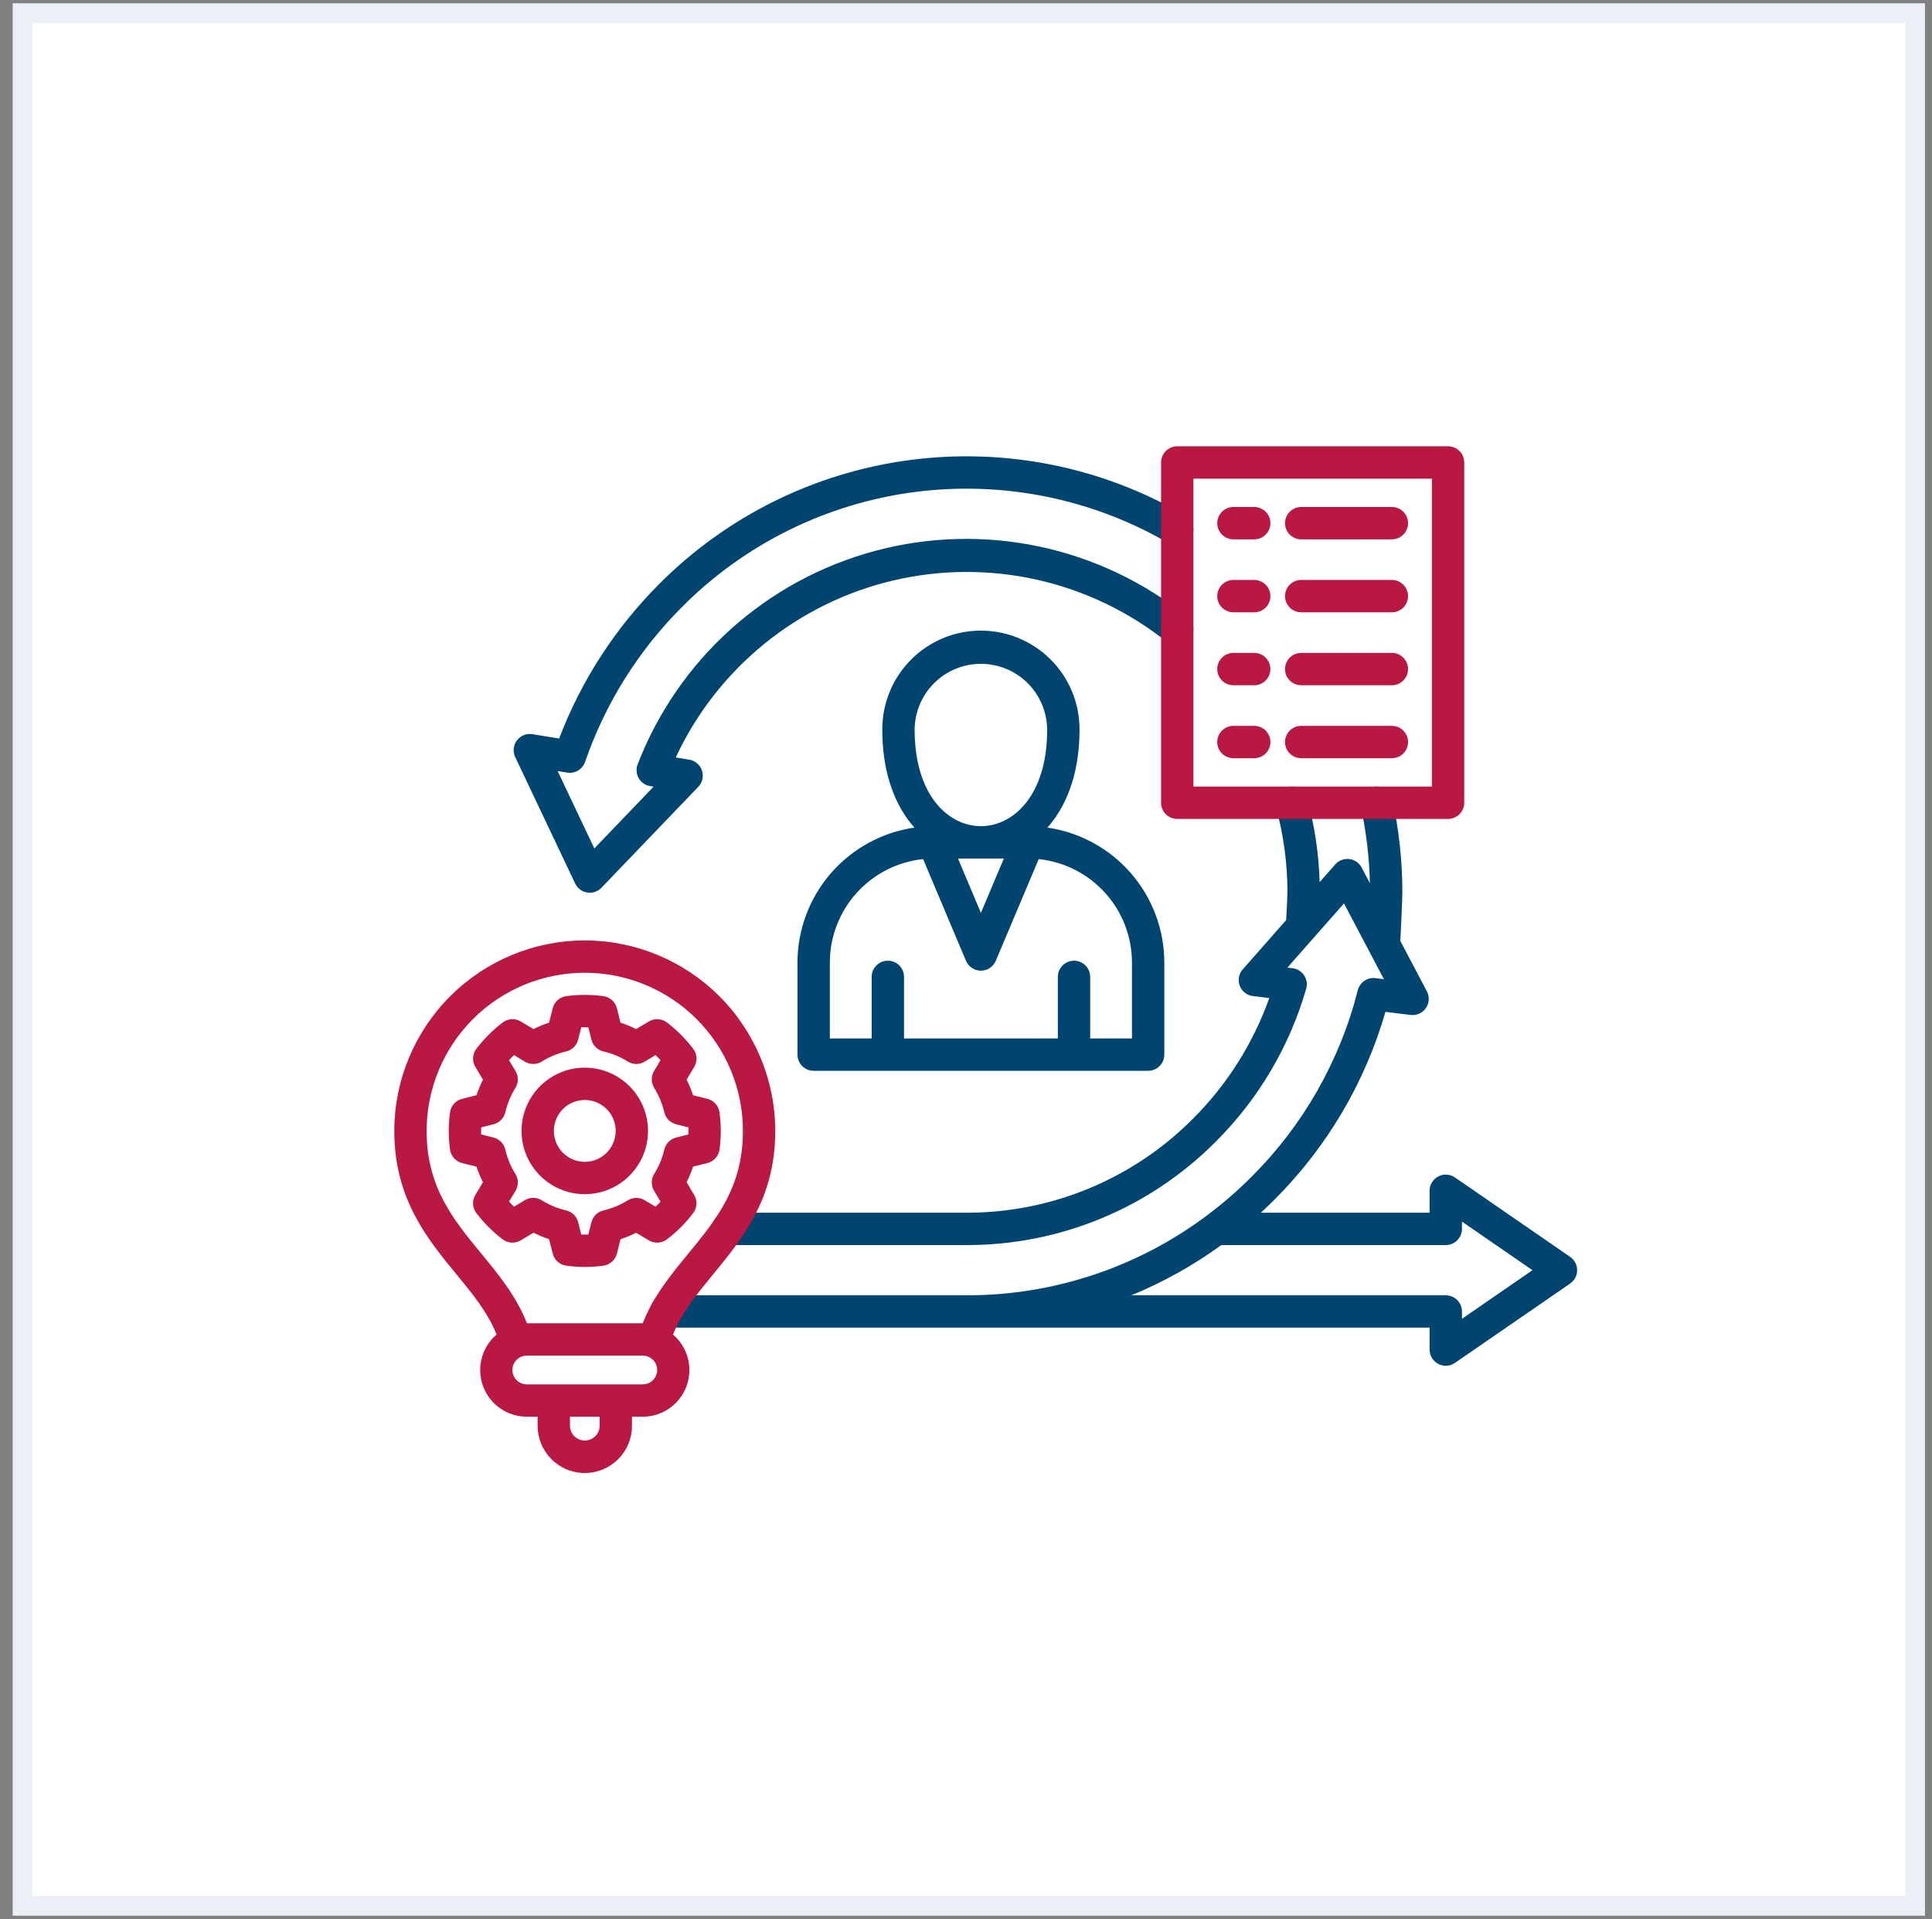
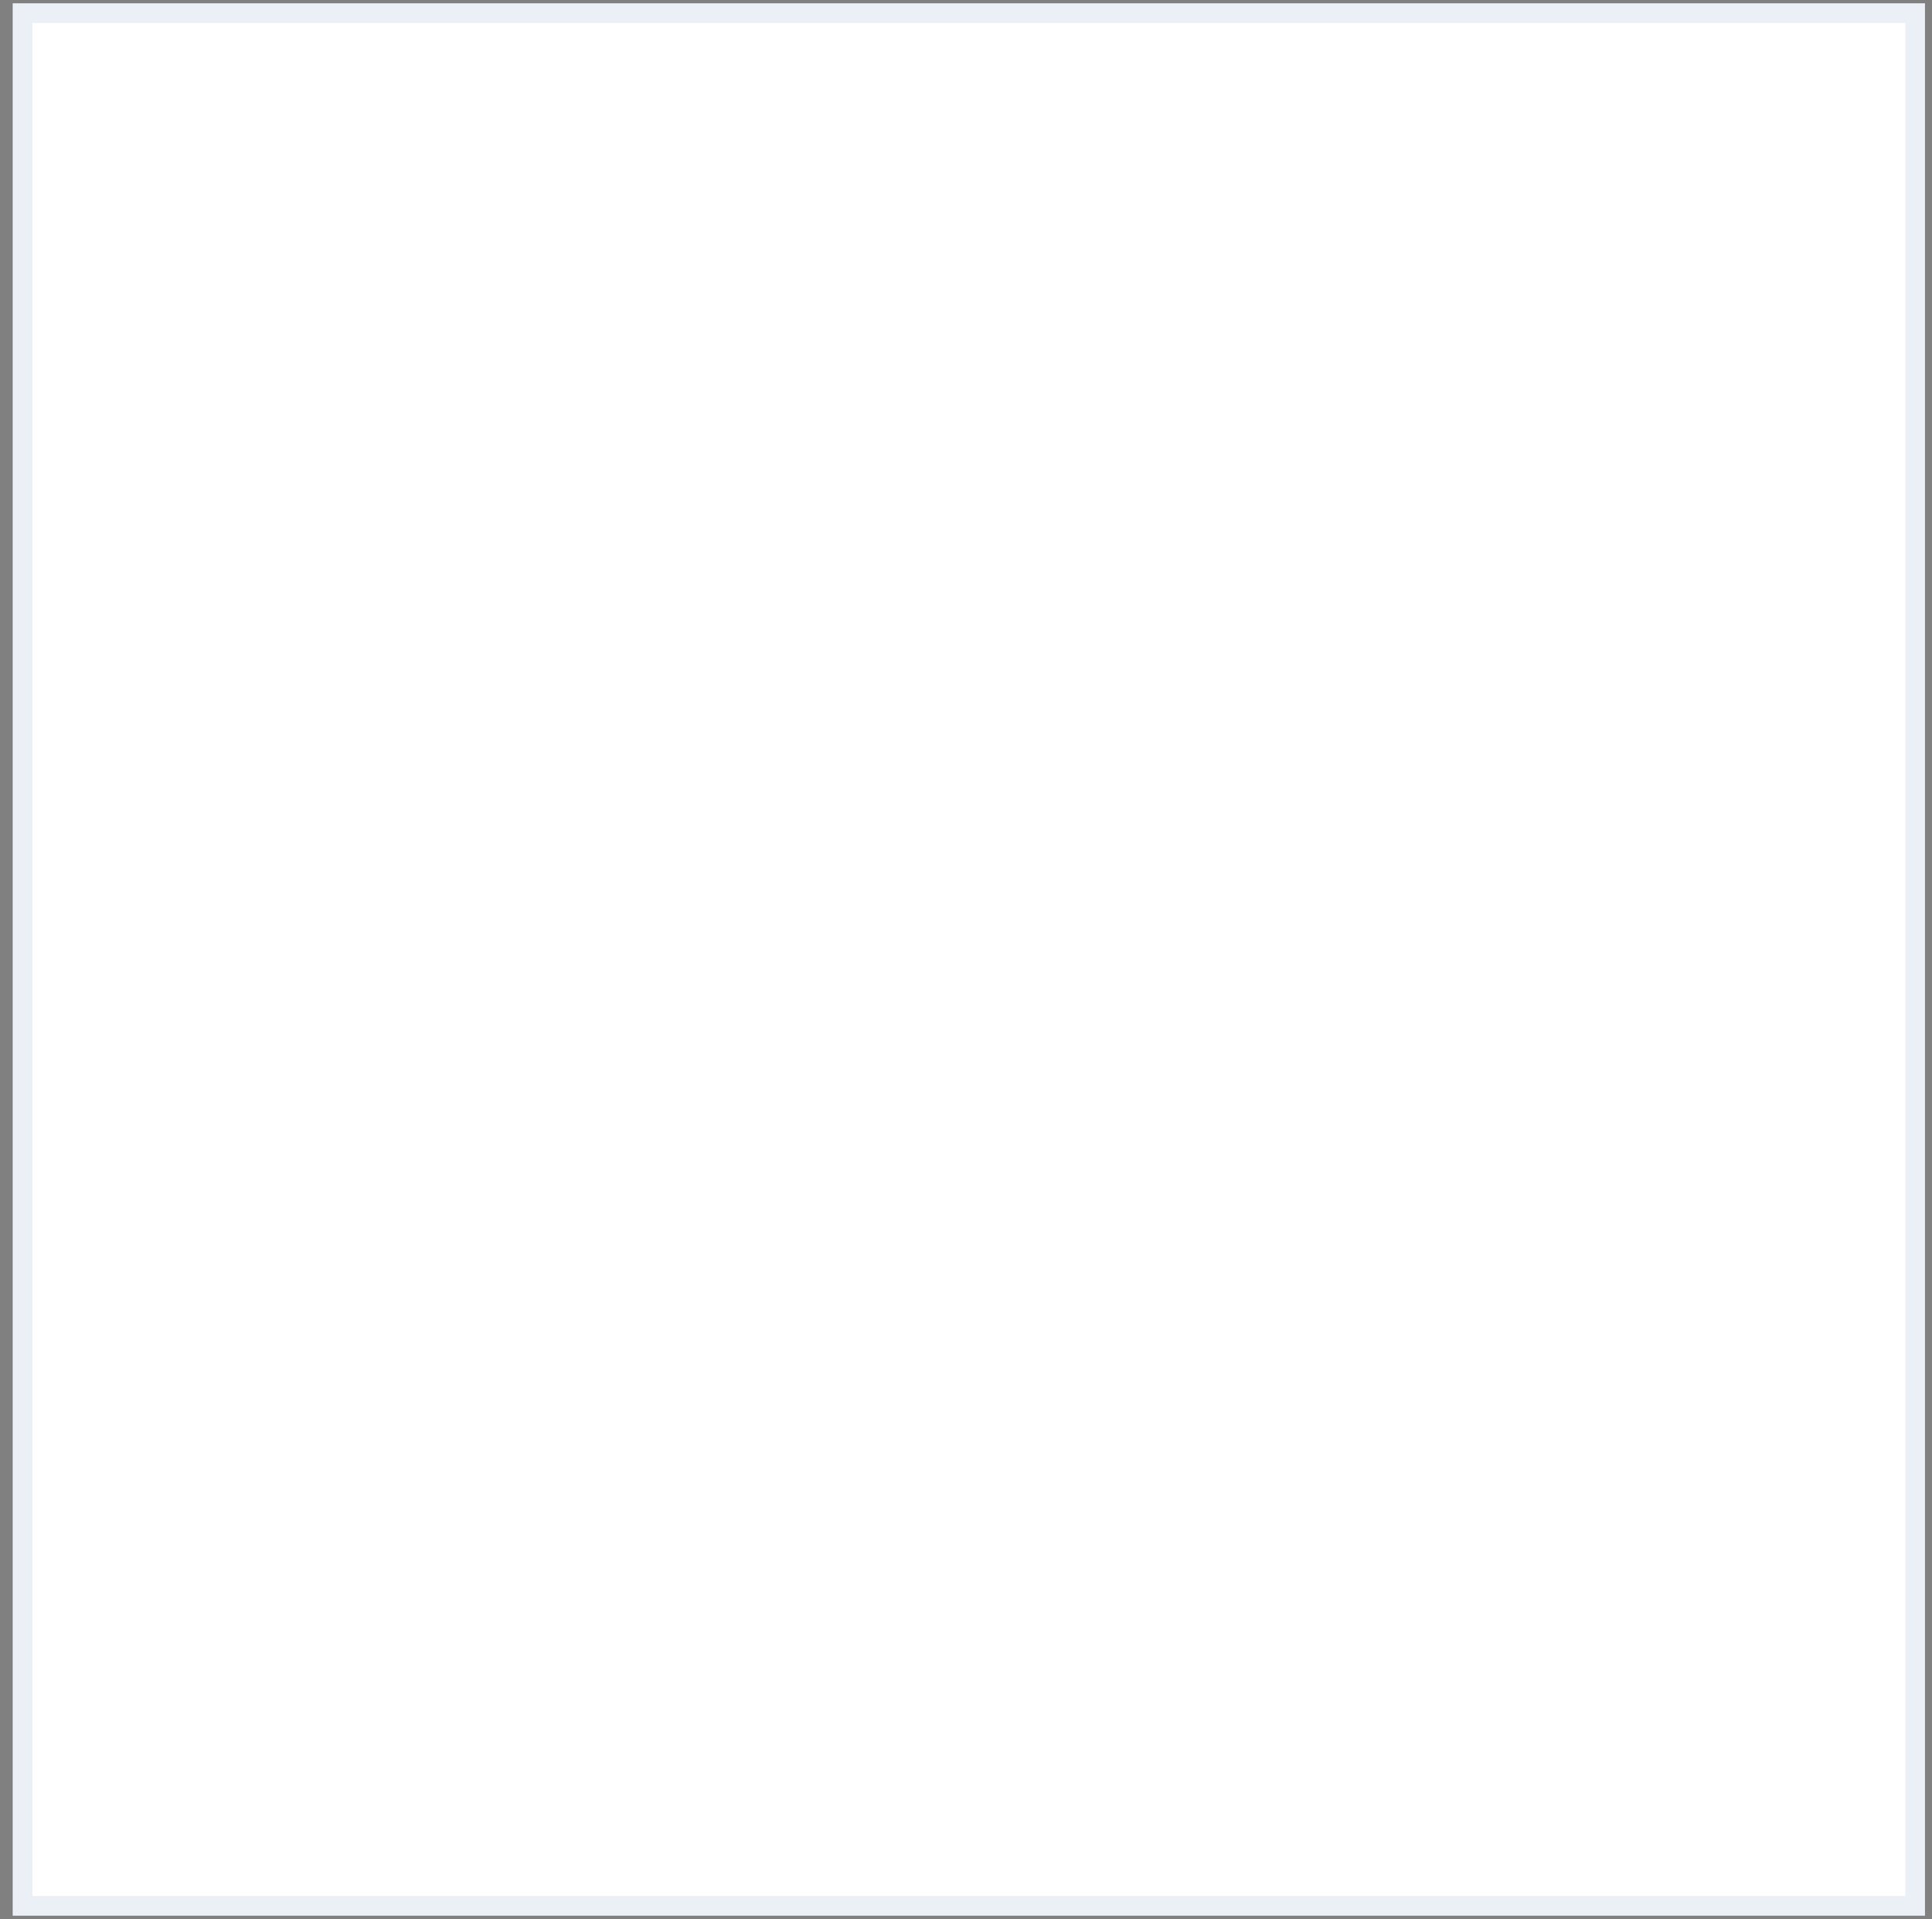
<svg xmlns="http://www.w3.org/2000/svg" width="147" height="146" viewBox="0 0 147 146" fill="none">
  <rect x="0" y="0" width="147" height="146" fill="#808080" stroke="none" />
  <rect x="1.716" y="1" width="144" height="144" fill="white" stroke="#EBEFF6" stroke-width="1.5" />
  <g clip-path="url(#clip0_6_226)">
-     <path d="M53.13 59.864L45.761 67.542C45.623 67.686 45.452 67.794 45.263 67.857C45.074 67.92 44.873 67.936 44.676 67.904C44.479 67.872 44.293 67.793 44.134 67.673C43.974 67.553 43.847 67.397 43.761 67.217L39.202 57.6C39.106 57.397 39.067 57.172 39.089 56.949C39.112 56.726 39.195 56.513 39.33 56.334C39.465 56.154 39.646 56.015 39.854 55.931C40.062 55.848 40.29 55.822 40.511 55.858L42.543 56.188C44.221 51.784 46.81 47.783 50.141 44.449C55.296 39.265 62.025 35.939 69.274 34.994C76.523 34.048 83.881 35.536 90.192 39.224C90.332 39.306 90.454 39.414 90.552 39.543C90.65 39.672 90.721 39.818 90.762 39.975C90.803 40.131 90.813 40.294 90.791 40.454C90.769 40.614 90.716 40.768 90.634 40.908C90.553 41.047 90.444 41.169 90.316 41.267C90.187 41.365 90.04 41.436 89.884 41.477C89.728 41.518 89.565 41.528 89.405 41.506C89.245 41.484 89.09 41.431 88.951 41.349C83.109 37.936 76.298 36.559 69.589 37.435C62.88 38.311 56.651 41.39 51.882 46.19C48.567 49.506 46.048 53.533 44.517 57.966C44.423 58.24 44.235 58.473 43.986 58.622C43.737 58.772 43.443 58.828 43.156 58.781L42.429 58.663L45.22 64.551L49.731 59.85L49.469 59.808C49.288 59.778 49.115 59.709 48.965 59.604C48.814 59.5 48.688 59.363 48.597 59.203C48.506 59.044 48.452 58.866 48.438 58.683C48.425 58.5 48.453 58.316 48.52 58.145C50.04 54.208 52.468 50.686 55.607 47.865C58.746 45.044 62.507 43.005 66.584 41.913C70.66 40.82 74.937 40.706 79.066 41.579C83.195 42.452 87.059 44.288 90.344 46.937C90.598 47.142 90.76 47.44 90.795 47.764C90.83 48.089 90.734 48.414 90.529 48.668C90.325 48.922 90.027 49.084 89.703 49.119C89.378 49.154 89.053 49.058 88.799 48.853C85.91 46.546 82.534 44.925 78.927 44.112C75.32 43.299 71.575 43.316 67.975 44.161C64.375 45.006 61.014 46.657 58.146 48.991C55.277 51.324 52.976 54.278 51.415 57.63L52.44 57.796C52.661 57.832 52.869 57.928 53.04 58.073C53.211 58.219 53.339 58.408 53.41 58.621C53.481 58.834 53.492 59.062 53.443 59.281C53.394 59.5 53.285 59.701 53.13 59.863V59.864ZM120 96.64C120 96.839 119.952 97.036 119.859 97.212C119.766 97.389 119.632 97.54 119.468 97.653L110.703 103.691C110.519 103.819 110.303 103.893 110.079 103.907C109.855 103.92 109.631 103.872 109.432 103.768C109.234 103.663 109.067 103.507 108.951 103.314C108.835 103.122 108.774 102.902 108.774 102.678V101.008H73.792C73.776 101.008 73.761 101.006 73.745 101.005C73.681 101.005 73.617 101.008 73.553 101.008H50.684C50.357 101.008 50.044 100.878 49.813 100.647C49.583 100.417 49.453 100.104 49.453 99.777C49.453 99.451 49.583 99.138 49.813 98.907C50.044 98.677 50.357 98.547 50.684 98.547H73.553C80.095 98.559 86.466 96.459 91.718 92.559C91.758 92.525 91.801 92.493 91.845 92.464C93.039 91.57 94.168 90.591 95.224 89.535C99.152 85.62 101.947 80.714 103.311 75.338C103.384 75.048 103.561 74.794 103.808 74.624C104.054 74.455 104.354 74.381 104.652 74.417L105.296 74.495L102.259 68.733L97.954 73.618L98.347 73.665C98.524 73.686 98.694 73.745 98.846 73.839C98.998 73.932 99.128 74.057 99.226 74.206C99.325 74.354 99.39 74.522 99.417 74.699C99.445 74.875 99.433 75.055 99.384 75.226C98.116 79.615 95.756 83.61 92.524 86.838C90.04 89.342 87.085 91.329 83.829 92.683C80.572 94.037 77.079 94.731 73.553 94.727H55.377C55.05 94.727 54.738 94.597 54.507 94.366C54.276 94.135 54.146 93.822 54.146 93.496C54.146 93.17 54.276 92.857 54.507 92.626C54.738 92.395 55.05 92.266 55.377 92.266H73.553C76.756 92.269 79.929 91.638 82.886 90.407C85.844 89.177 88.528 87.372 90.784 85.097C93.372 82.511 95.35 79.38 96.575 75.932L95.335 75.784C95.113 75.758 94.901 75.671 94.724 75.533C94.547 75.395 94.411 75.212 94.331 75.002C94.251 74.792 94.23 74.565 94.27 74.344C94.31 74.123 94.409 73.917 94.558 73.749L97.859 70.003C97.921 68.922 97.957 68.137 97.957 67.866C97.958 65.682 97.663 63.508 97.08 61.404C97.037 61.248 97.025 61.085 97.044 60.925C97.064 60.764 97.115 60.609 97.195 60.469C97.275 60.328 97.381 60.204 97.508 60.105C97.636 60.005 97.781 59.932 97.937 59.889C98.093 59.846 98.256 59.833 98.416 59.853C98.576 59.873 98.731 59.924 98.872 60.004C99.013 60.083 99.136 60.19 99.236 60.317C99.335 60.444 99.409 60.59 99.452 60.746C100.026 62.822 100.347 64.96 100.406 67.114L101.593 65.767C101.725 65.617 101.891 65.502 102.077 65.43C102.263 65.359 102.464 65.335 102.662 65.358C102.86 65.382 103.049 65.453 103.213 65.566C103.378 65.679 103.512 65.83 103.605 66.007L104.231 67.195C104.186 65.224 103.952 63.263 103.531 61.337C103.461 61.018 103.521 60.685 103.698 60.41C103.874 60.135 104.152 59.942 104.471 59.872C104.79 59.803 105.123 59.862 105.398 60.039C105.673 60.215 105.866 60.493 105.936 60.812C106.443 63.129 106.7 65.494 106.701 67.866C106.701 68.406 106.594 70.637 106.548 71.59L108.568 75.424C108.672 75.622 108.72 75.846 108.707 76.07C108.694 76.294 108.62 76.51 108.492 76.695C108.365 76.88 108.189 77.026 107.985 77.119C107.78 77.211 107.554 77.246 107.331 77.219L105.414 76.987C103.853 82.39 100.945 87.306 96.963 91.277C96.625 91.615 96.281 91.945 95.931 92.265H108.774V90.595C108.774 90.371 108.836 90.15 108.952 89.958C109.068 89.766 109.234 89.609 109.433 89.505C109.631 89.401 109.855 89.353 110.079 89.366C110.303 89.38 110.519 89.454 110.704 89.582L119.468 95.626C119.632 95.739 119.766 95.89 119.859 96.067C119.952 96.244 120 96.44 120 96.64ZM116.601 96.64L111.236 92.94V93.496C111.236 93.822 111.106 94.135 110.875 94.366C110.645 94.597 110.332 94.727 110.005 94.727H92.924C90.805 96.268 88.509 97.551 86.085 98.548H110.005C110.331 98.548 110.644 98.677 110.875 98.908C111.106 99.139 111.236 99.452 111.236 99.778V100.336L116.601 96.64ZM69.577 62.965C69.507 62.887 69.438 62.808 69.371 62.728C67.905 60.947 67.13 58.455 67.13 55.519C67.125 54.53 67.316 53.551 67.691 52.636C68.066 51.721 68.618 50.89 69.315 50.189C70.012 49.489 70.841 48.933 71.754 48.553C72.667 48.174 73.645 47.979 74.634 47.979C75.622 47.979 76.601 48.174 77.514 48.553C78.427 48.933 79.255 49.489 79.953 50.189C80.65 50.89 81.202 51.721 81.577 52.636C81.952 53.551 82.142 54.53 82.138 55.519C82.138 58.454 81.363 60.947 79.896 62.728C79.83 62.809 79.761 62.886 79.691 62.964C82.16 63.322 84.418 64.556 86.052 66.441C87.686 68.326 88.587 70.737 88.59 73.232V80.237C88.59 80.563 88.46 80.876 88.23 81.107C87.999 81.338 87.686 81.468 87.36 81.468H61.908C61.582 81.468 61.269 81.338 61.038 81.107C60.808 80.876 60.678 80.563 60.678 80.237V73.232C60.681 70.737 61.582 68.327 63.216 66.442C64.85 64.557 67.108 63.322 69.577 62.965ZM72.891 65.32L74.634 69.453L76.38 65.32H72.891ZM69.592 55.519C69.592 60.56 72.206 62.857 74.634 62.857C77.063 62.857 79.676 60.56 79.676 55.519C79.668 54.187 79.133 52.912 78.189 51.972C77.244 51.033 75.966 50.506 74.633 50.506C73.301 50.506 72.023 51.033 71.078 51.972C70.134 52.912 69.599 54.187 69.591 55.519H69.592ZM63.139 73.232V79.006H66.323V74.323C66.323 73.996 66.453 73.684 66.683 73.453C66.914 73.222 67.227 73.092 67.553 73.092C67.88 73.092 68.193 73.222 68.424 73.453C68.654 73.684 68.784 73.996 68.784 74.323V79.006H80.488V74.323C80.488 73.996 80.618 73.684 80.849 73.453C81.079 73.222 81.392 73.092 81.719 73.092C82.045 73.092 82.358 73.222 82.589 73.453C82.819 73.684 82.949 73.996 82.949 74.323V79.006H86.128V73.232C86.126 71.275 85.4 69.389 84.09 67.936C82.78 66.482 80.979 65.565 79.033 65.361L75.767 73.097C75.673 73.32 75.515 73.511 75.314 73.644C75.112 73.778 74.875 73.85 74.633 73.85C74.391 73.85 74.154 73.778 73.953 73.644C73.751 73.51 73.594 73.32 73.499 73.097L70.236 65.361C68.29 65.565 66.489 66.482 65.178 67.935C63.868 69.388 63.142 71.275 63.139 73.232Z" fill="#004470" />
-     <path d="M44.494 71.548C40.652 71.552 36.967 73.08 34.25 75.798C31.533 78.515 30.004 82.199 30 86.042C30 91.2 32.51 94.252 34.725 96.945C35.953 98.438 37.12 99.86 37.784 101.533C37.23 102.005 36.835 102.635 36.652 103.338C36.468 104.042 36.505 104.785 36.757 105.466C37.009 106.148 37.464 106.736 38.061 107.151C38.658 107.566 39.368 107.788 40.095 107.786H40.907V108.454C40.904 108.928 40.995 109.397 41.173 109.836C41.352 110.274 41.616 110.673 41.95 111.009C42.284 111.345 42.681 111.611 43.118 111.793C43.555 111.975 44.024 112.069 44.497 112.069C44.971 112.069 45.44 111.975 45.877 111.793C46.314 111.611 46.711 111.345 47.045 111.009C47.378 110.673 47.642 110.274 47.821 109.836C48 109.397 48.09 108.928 48.087 108.454V107.786H48.894C49.621 107.788 50.33 107.566 50.927 107.152C51.524 106.737 51.979 106.15 52.232 105.469C52.484 104.787 52.521 104.045 52.339 103.342C52.156 102.639 51.762 102.009 51.209 101.537C51.872 99.862 53.039 98.439 54.267 96.946C56.48 94.253 58.989 91.2 58.989 86.042C58.985 82.199 57.456 78.515 54.739 75.798C52.022 73.08 48.337 71.552 44.494 71.548ZM45.625 108.454C45.627 108.603 45.599 108.751 45.544 108.89C45.488 109.028 45.405 109.154 45.3 109.261C45.195 109.367 45.07 109.451 44.932 109.509C44.794 109.567 44.646 109.596 44.497 109.596C44.347 109.596 44.199 109.567 44.062 109.509C43.924 109.451 43.799 109.367 43.694 109.261C43.589 109.154 43.506 109.028 43.45 108.89C43.394 108.751 43.366 108.603 43.368 108.454V107.786H45.625V108.454ZM48.894 105.325H40.095C39.95 105.326 39.806 105.3 39.672 105.245C39.538 105.191 39.415 105.111 39.312 105.009C39.209 104.908 39.127 104.786 39.072 104.653C39.016 104.519 38.987 104.376 38.987 104.231C38.987 104.086 39.016 103.943 39.072 103.809C39.127 103.676 39.209 103.554 39.312 103.453C39.415 103.351 39.538 103.271 39.672 103.217C39.806 103.162 39.95 103.136 40.095 103.137H48.894C49.039 103.136 49.182 103.162 49.317 103.217C49.451 103.271 49.573 103.351 49.676 103.453C49.779 103.554 49.861 103.676 49.917 103.809C49.973 103.943 50.001 104.086 50.001 104.231C50.001 104.376 49.973 104.519 49.917 104.653C49.861 104.786 49.779 104.908 49.676 105.009C49.573 105.111 49.451 105.191 49.317 105.245C49.182 105.3 49.039 105.326 48.894 105.325ZM52.365 95.383C51.052 96.98 49.703 98.624 48.902 100.676H40.091C39.29 98.624 37.94 96.979 36.627 95.382C34.484 92.778 32.461 90.318 32.461 86.042C32.461 82.851 33.729 79.79 35.985 77.533C38.242 75.277 41.303 74.009 44.494 74.009C47.685 74.009 50.746 75.277 53.002 77.533C55.259 79.79 56.527 82.851 56.527 86.042C56.527 90.319 54.505 92.778 52.365 95.382V95.383ZM110.179 33.954H89.572C89.246 33.954 88.933 34.084 88.702 34.315C88.471 34.545 88.342 34.858 88.342 35.185V61.074C88.342 61.401 88.471 61.714 88.702 61.944C88.933 62.175 89.246 62.305 89.572 62.305H110.179C110.506 62.305 110.819 62.175 111.05 61.944C111.28 61.714 111.41 61.401 111.41 61.074V35.185C111.41 35.023 111.378 34.863 111.316 34.714C111.254 34.565 111.164 34.429 111.05 34.315C110.935 34.2 110.8 34.11 110.65 34.048C110.501 33.986 110.341 33.954 110.179 33.954L110.179 33.954ZM108.949 59.844H90.803V36.416H108.949V59.844ZM92.616 45.354C92.616 45.028 92.746 44.715 92.976 44.484C93.207 44.253 93.52 44.124 93.846 44.124H95.431C95.757 44.124 96.07 44.253 96.301 44.484C96.531 44.715 96.661 45.028 96.661 45.354C96.661 45.681 96.531 45.993 96.301 46.224C96.07 46.455 95.757 46.585 95.431 46.585H93.846C93.52 46.585 93.207 46.455 92.976 46.224C92.746 45.993 92.616 45.681 92.616 45.354ZM92.616 56.456C92.616 56.129 92.746 55.816 92.976 55.585C93.207 55.355 93.52 55.225 93.846 55.225H95.431C95.757 55.225 96.07 55.355 96.301 55.585C96.531 55.816 96.661 56.129 96.661 56.456C96.661 56.782 96.531 57.095 96.301 57.326C96.07 57.556 95.757 57.686 95.431 57.686H93.846C93.52 57.686 93.207 57.556 92.976 57.326C92.746 57.095 92.616 56.782 92.616 56.456ZM92.616 39.804C92.616 39.477 92.746 39.164 92.976 38.934C93.207 38.703 93.52 38.573 93.846 38.573H95.431C95.757 38.573 96.07 38.703 96.301 38.934C96.531 39.164 96.661 39.477 96.661 39.804C96.661 40.13 96.531 40.443 96.301 40.674C96.07 40.905 95.757 41.034 95.431 41.034H93.846C93.52 41.034 93.207 40.905 92.976 40.674C92.746 40.443 92.616 40.13 92.616 39.804ZM97.773 50.904C97.773 50.578 97.903 50.265 98.133 50.034C98.364 49.803 98.677 49.674 99.003 49.674H105.904C106.231 49.674 106.544 49.803 106.774 50.034C107.005 50.265 107.135 50.578 107.135 50.904C107.135 51.231 107.005 51.544 106.774 51.774C106.544 52.005 106.231 52.135 105.904 52.135H99.004C98.842 52.135 98.682 52.103 98.532 52.041C98.383 51.979 98.248 51.889 98.133 51.775C98.019 51.66 97.928 51.525 97.867 51.375C97.805 51.226 97.773 51.066 97.773 50.904ZM97.773 39.803C97.773 39.477 97.903 39.164 98.133 38.933C98.364 38.702 98.677 38.573 99.003 38.573H105.904C106.231 38.573 106.544 38.702 106.774 38.933C107.005 39.164 107.135 39.477 107.135 39.803C107.135 40.13 107.005 40.443 106.774 40.673C106.544 40.904 106.231 41.034 105.904 41.034H99.004C98.677 41.034 98.364 40.904 98.133 40.673C97.903 40.443 97.773 40.13 97.773 39.804V39.803ZM97.773 56.455C97.773 56.129 97.903 55.816 98.133 55.585C98.364 55.354 98.677 55.224 99.003 55.224H105.904C106.231 55.224 106.544 55.354 106.774 55.585C107.005 55.816 107.135 56.129 107.135 56.455C107.135 56.781 107.005 57.094 106.774 57.325C106.544 57.556 106.231 57.685 105.904 57.685H99.004C98.677 57.685 98.364 57.556 98.133 57.325C97.903 57.095 97.773 56.782 97.773 56.456V56.455ZM97.773 45.354C97.773 45.027 97.903 44.714 98.133 44.484C98.364 44.253 98.677 44.123 99.003 44.123H105.904C106.231 44.123 106.544 44.253 106.774 44.484C107.005 44.714 107.135 45.027 107.135 45.354C107.135 45.68 107.005 45.993 106.774 46.224C106.544 46.455 106.231 46.584 105.904 46.584H99.004C98.677 46.584 98.364 46.455 98.133 46.224C97.903 45.993 97.773 45.681 97.773 45.354V45.354ZM92.616 50.904C92.616 50.578 92.746 50.265 92.976 50.034C93.207 49.803 93.52 49.674 93.846 49.674H95.431C95.757 49.674 96.07 49.803 96.301 50.034C96.531 50.265 96.661 50.578 96.661 50.904C96.661 51.231 96.531 51.544 96.301 51.774C96.07 52.005 95.757 52.135 95.431 52.135H93.846C93.52 52.135 93.207 52.005 92.976 51.774C92.746 51.544 92.616 51.231 92.616 50.904ZM52.242 82.141L52.82 81.173C52.946 80.963 53.006 80.72 52.993 80.475C52.98 80.231 52.894 79.996 52.747 79.801C52.175 79.043 51.501 78.368 50.745 77.793C50.55 77.644 50.315 77.558 50.07 77.544C49.825 77.53 49.582 77.589 49.371 77.715L48.396 78.295C48.014 78.101 47.618 77.937 47.212 77.805L46.939 76.711C46.88 76.472 46.749 76.256 46.566 76.091C46.382 75.927 46.153 75.821 45.908 75.788C45.44 75.725 44.967 75.693 44.494 75.693C44.023 75.693 43.552 75.725 43.085 75.788C42.842 75.821 42.613 75.926 42.43 76.089C42.246 76.253 42.116 76.467 42.056 76.706L41.777 77.805C41.371 77.939 40.976 78.103 40.595 78.296L39.625 77.716C39.414 77.589 39.171 77.529 38.925 77.543C38.68 77.557 38.444 77.644 38.248 77.793C37.494 78.367 36.82 79.041 36.245 79.796C36.096 79.991 36.01 80.227 35.996 80.472C35.982 80.718 36.042 80.962 36.168 81.172L36.748 82.144C36.556 82.524 36.392 82.919 36.258 83.324L35.157 83.603C34.919 83.664 34.705 83.794 34.541 83.978C34.378 84.161 34.273 84.389 34.24 84.632C34.113 85.57 34.113 86.519 34.24 87.456C34.273 87.701 34.379 87.93 34.543 88.113C34.708 88.297 34.924 88.427 35.163 88.487L36.256 88.759C36.389 89.166 36.553 89.562 36.746 89.943L36.166 90.919C36.041 91.13 35.981 91.375 35.996 91.62C36.01 91.866 36.098 92.101 36.248 92.297C36.822 93.05 37.497 93.722 38.252 94.294C38.447 94.442 38.682 94.528 38.927 94.541C39.171 94.554 39.414 94.494 39.624 94.368L40.593 93.788C40.975 93.981 41.371 94.145 41.777 94.278L42.056 95.378C42.116 95.615 42.246 95.829 42.428 95.992C42.611 96.156 42.838 96.261 43.08 96.294C44.02 96.424 44.974 96.424 45.914 96.294C46.158 96.261 46.386 96.155 46.568 95.99C46.751 95.826 46.88 95.611 46.94 95.372L47.212 94.281C47.619 94.147 48.015 93.983 48.397 93.79L49.372 94.369C49.582 94.494 49.824 94.554 50.068 94.541C50.312 94.527 50.546 94.441 50.741 94.294C51.5 93.722 52.175 93.047 52.746 92.288C52.893 92.093 52.979 91.859 52.992 91.615C53.006 91.371 52.946 91.129 52.821 90.919L52.242 89.945C52.435 89.562 52.599 89.166 52.733 88.759L53.824 88.487C54.064 88.427 54.28 88.297 54.444 88.113C54.609 87.929 54.714 87.7 54.747 87.456C54.81 86.987 54.842 86.515 54.843 86.042C54.842 85.571 54.81 85.1 54.747 84.633C54.714 84.389 54.609 84.161 54.446 83.978C54.283 83.794 54.068 83.664 53.83 83.603L52.733 83.325C52.598 82.918 52.434 82.523 52.242 82.141ZM52.377 86.311L51.44 86.549C51.222 86.604 51.024 86.718 50.867 86.878C50.709 87.038 50.598 87.238 50.547 87.457C50.392 88.113 50.132 88.74 49.777 89.312C49.658 89.504 49.594 89.725 49.592 89.95C49.589 90.176 49.649 90.398 49.764 90.591L50.261 91.426C50.138 91.558 50.011 91.685 49.88 91.807L49.045 91.311C48.851 91.196 48.629 91.136 48.403 91.138C48.178 91.141 47.957 91.205 47.765 91.324C47.192 91.679 46.565 91.939 45.909 92.093C45.69 92.145 45.49 92.256 45.33 92.413C45.17 92.571 45.056 92.769 45.001 92.987L44.763 93.926C44.584 93.931 44.405 93.931 44.227 93.926L43.988 92.984C43.933 92.765 43.818 92.565 43.656 92.407C43.495 92.249 43.293 92.138 43.072 92.087C42.419 91.936 41.794 91.677 41.225 91.321C41.033 91.201 40.811 91.136 40.584 91.134C40.356 91.132 40.133 91.193 39.938 91.31L39.112 91.806C38.981 91.684 38.854 91.556 38.73 91.423L39.225 90.597C39.343 90.402 39.404 90.178 39.401 89.95C39.399 89.722 39.334 89.5 39.212 89.307C38.856 88.74 38.598 88.116 38.448 87.463C38.397 87.243 38.287 87.041 38.129 86.879C37.97 86.718 37.771 86.603 37.552 86.547L36.611 86.31C36.608 86.22 36.607 86.131 36.607 86.041C36.607 85.952 36.608 85.863 36.611 85.773L37.552 85.535C37.771 85.48 37.97 85.365 38.128 85.203C38.287 85.042 38.397 84.84 38.448 84.62C38.602 83.964 38.862 83.338 39.218 82.767C39.337 82.575 39.4 82.353 39.401 82.127C39.403 81.901 39.342 81.679 39.225 81.486L38.73 80.662C38.854 80.53 38.982 80.401 39.114 80.278L39.938 80.773C40.132 80.89 40.356 80.951 40.583 80.949C40.81 80.947 41.032 80.882 41.225 80.762C41.794 80.406 42.418 80.147 43.072 79.996C43.293 79.945 43.495 79.835 43.656 79.677C43.818 79.518 43.933 79.319 43.988 79.1L44.226 78.159C44.405 78.153 44.584 78.153 44.763 78.159L45 79.1C45.056 79.319 45.171 79.518 45.332 79.676C45.494 79.835 45.696 79.945 45.916 79.996C46.569 80.145 47.192 80.404 47.76 80.76C47.953 80.881 48.175 80.947 48.403 80.949C48.631 80.952 48.855 80.891 49.05 80.773L49.876 80.277C50.008 80.4 50.135 80.528 50.258 80.659L49.763 81.491C49.648 81.684 49.589 81.906 49.591 82.13C49.593 82.355 49.656 82.576 49.774 82.767C50.129 83.341 50.39 83.97 50.546 84.627C50.598 84.845 50.708 85.046 50.866 85.206C51.023 85.366 51.222 85.48 51.439 85.535L52.376 85.773C52.379 85.863 52.381 85.952 52.381 86.042C52.381 86.131 52.38 86.221 52.377 86.311L52.377 86.311ZM44.494 81.228C43.542 81.228 42.612 81.511 41.82 82.04C41.029 82.568 40.411 83.32 40.047 84.2C39.683 85.079 39.587 86.047 39.773 86.981C39.959 87.915 40.417 88.772 41.09 89.445C41.764 90.119 42.621 90.577 43.555 90.763C44.489 90.949 45.456 90.853 46.336 90.489C47.215 90.125 47.967 89.508 48.496 88.716C49.025 87.925 49.307 86.994 49.307 86.042C49.307 84.766 48.799 83.542 47.897 82.639C46.994 81.737 45.771 81.229 44.494 81.228ZM44.494 88.394C44.029 88.394 43.575 88.256 43.188 87.997C42.801 87.739 42.499 87.372 42.322 86.942C42.144 86.512 42.097 86.039 42.188 85.583C42.278 85.127 42.502 84.708 42.831 84.379C43.16 84.05 43.579 83.826 44.035 83.735C44.492 83.644 44.965 83.691 45.394 83.869C45.824 84.047 46.191 84.349 46.45 84.735C46.708 85.122 46.846 85.577 46.846 86.042C46.846 86.666 46.598 87.264 46.157 87.705C45.716 88.146 45.118 88.394 44.494 88.394Z" fill="#B91843" />
-   </g>
+     </g>
  <defs>
    <clipPath id="clip0_6_226">
      <rect width="90" height="90" fill="white" transform="translate(30 28)" />
    </clipPath>
  </defs>
</svg>